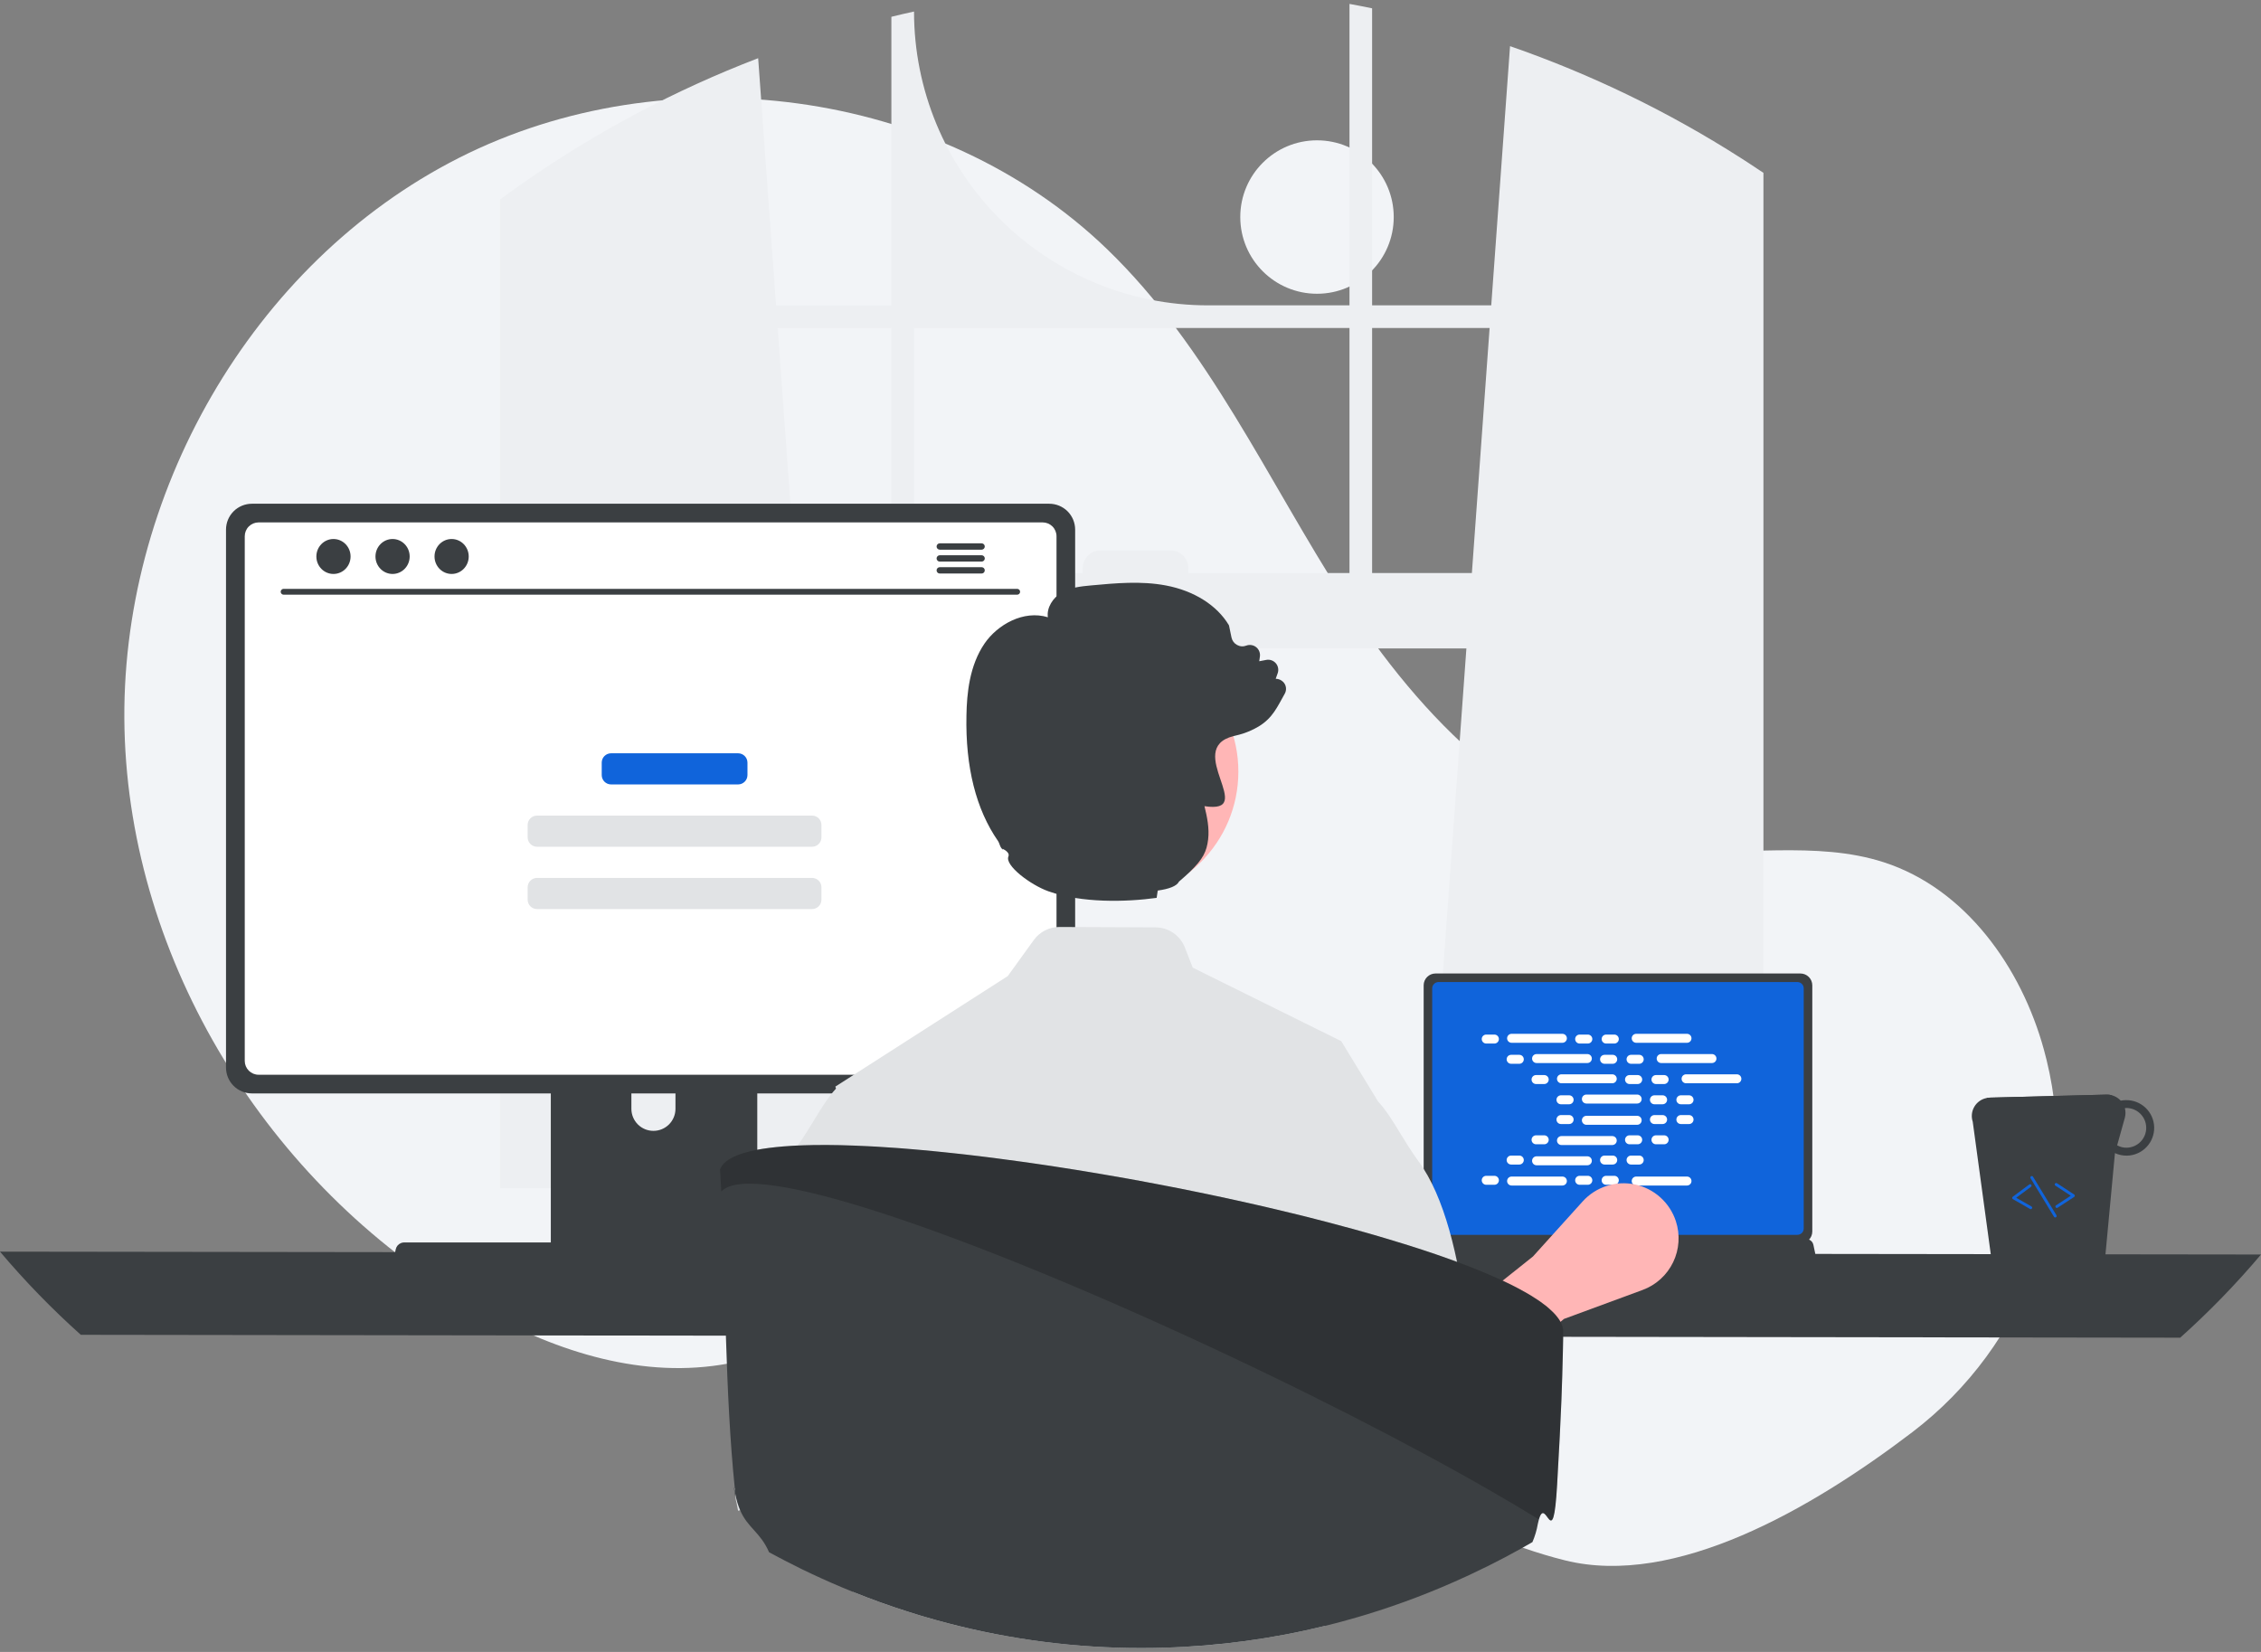
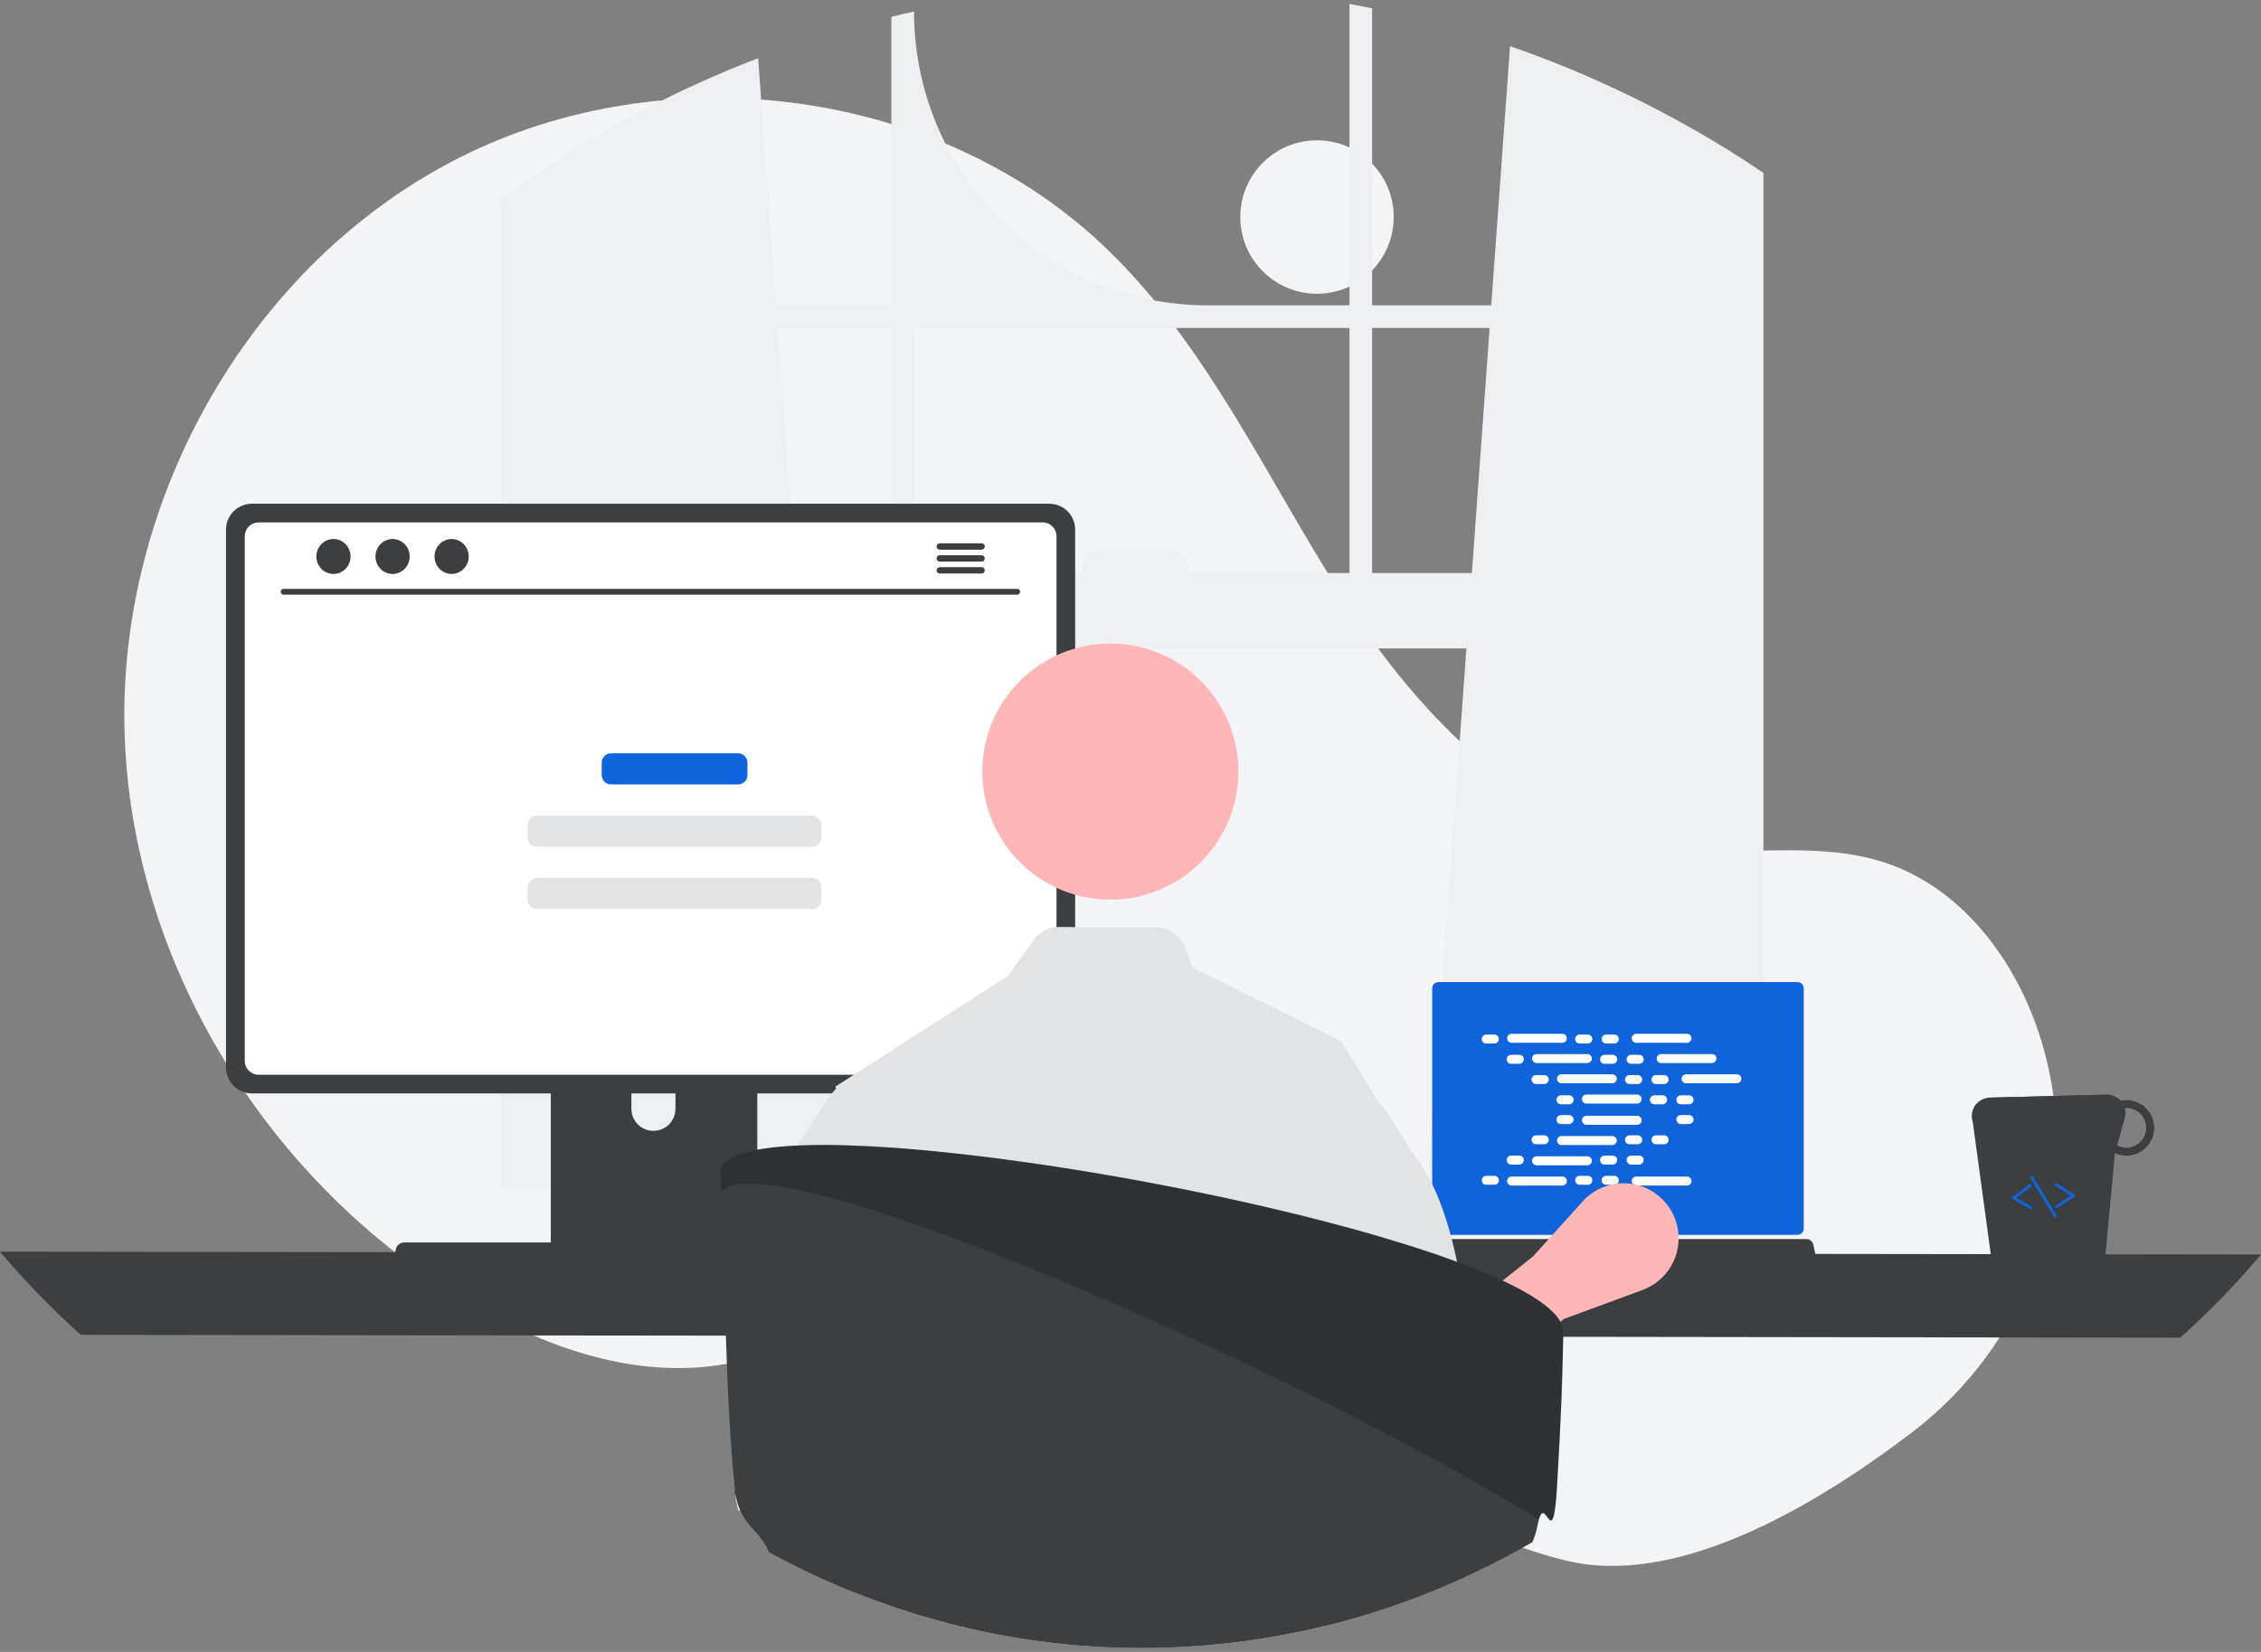
<svg xmlns="http://www.w3.org/2000/svg" width="156" height="114" viewBox="0 0 156 114" fill="none">
  <rect x="0" y="0" width="156" height="114" fill="#808080" stroke="none" />
  <g clip-path="url(#clip0_3261_6203)">
    <path d="M90.868 20.272C93.792 20.272 96.162 17.902 96.162 14.978C96.162 12.054 93.792 9.684 90.868 9.684C87.944 9.684 85.574 12.054 85.574 14.978C85.574 17.902 87.944 20.272 90.868 20.272Z" fill="#F2F4F7" />
    <path d="M131.936 98.839C139.804 92.845 143.563 82.774 141.21 73.167C141.151 72.928 141.09 72.69 141.025 72.452C139.465 66.749 135.606 61.329 129.981 59.507C125.259 57.977 120.104 59.154 115.177 58.545C105.505 57.351 98.007 49.525 92.731 41.332C87.455 33.138 83.4 23.967 76.389 17.198C64.833 6.041 45.983 3.638 31.655 10.901C17.328 18.164 8.201 34.277 8.59 50.335C8.979 66.394 18.513 81.747 32.357 89.893C37.443 92.885 43.326 95.005 49.18 94.263C54.259 93.62 58.875 90.89 63.931 90.08C71.879 88.806 79.777 92.4 86.653 96.588C93.528 100.776 100.168 105.74 107.981 107.681C115.567 109.567 124.965 104.148 131.936 98.839Z" fill="#F2F4F7" />
    <path d="M120.629 11.238C120.456 11.123 120.282 11.014 120.109 10.903C115.123 7.714 109.779 5.124 104.187 3.185L102.89 21.072H94.67V0.574C94.152 0.467 93.631 0.365 93.109 0.27V21.072H83.341C77.963 21.072 72.806 18.936 69.003 15.133C65.201 11.331 63.064 6.173 63.064 0.796C62.541 0.909 62.021 1.03 61.502 1.159V21.072H53.545L52.31 4.016C46.563 6.22 41.108 9.118 36.064 12.646C35.977 12.706 35.89 12.767 35.804 12.826C35.366 13.134 34.934 13.447 34.504 13.764V82.006H57.953L57.538 76.266L55.258 44.751H101.175L98.895 76.266L98.481 82.006H121.67V11.928C121.325 11.694 120.978 11.464 120.629 11.238ZM61.502 39.547H54.882L53.658 22.635H61.502V39.547ZM93.109 39.547H81.991V39.212C81.991 39.051 81.959 38.891 81.897 38.742C81.836 38.594 81.745 38.459 81.631 38.345C81.517 38.231 81.382 38.141 81.233 38.079C81.084 38.018 80.924 37.986 80.763 37.986H75.93C75.769 37.986 75.609 38.018 75.461 38.08C75.312 38.141 75.177 38.231 75.063 38.345C74.949 38.459 74.859 38.594 74.798 38.743C74.736 38.892 74.704 39.051 74.704 39.212V39.547H63.064V22.635H93.109V39.547ZM94.67 39.547V22.635H102.777L101.554 39.547H94.67Z" fill="#EDEFF2" />
    <path d="M0 86.376C1.722 88.416 3.585 90.334 5.575 92.115L150.425 92.314C152.415 90.533 154.278 88.615 156 86.574L0 86.376Z" fill="#3B3F42" />
-     <path d="M98.227 67.996V84.989C98.227 85.205 98.313 85.413 98.466 85.566C98.619 85.719 98.827 85.805 99.043 85.805H124.224C124.441 85.805 124.648 85.719 124.801 85.566C124.954 85.413 125.04 85.205 125.041 84.989V67.996C125.04 67.78 124.954 67.573 124.801 67.42C124.648 67.267 124.44 67.181 124.224 67.181H99.043C98.827 67.181 98.619 67.267 98.466 67.42C98.313 67.573 98.227 67.78 98.227 67.996Z" fill="#3B3F42" />
    <path d="M98.816 68.208V84.779C98.817 84.895 98.863 85.006 98.945 85.088C99.026 85.169 99.137 85.215 99.253 85.216H124.013C124.129 85.215 124.24 85.169 124.322 85.088C124.404 85.006 124.45 84.895 124.45 84.779V68.208C124.45 68.092 124.404 67.981 124.322 67.899C124.24 67.817 124.129 67.771 124.013 67.77H99.253C99.137 67.771 99.026 67.817 98.944 67.899C98.862 67.981 98.816 68.092 98.816 68.208Z" fill="#1064DB" />
    <path d="M97.701 88.303C97.748 88.36 97.806 88.407 97.873 88.439C97.94 88.471 98.013 88.487 98.087 88.487H125.049C125.123 88.487 125.196 88.47 125.262 88.439C125.329 88.407 125.388 88.361 125.434 88.303C125.481 88.246 125.514 88.179 125.531 88.108C125.548 88.036 125.549 87.961 125.534 87.889L125.116 85.901C125.098 85.82 125.061 85.744 125.007 85.681C124.953 85.618 124.884 85.57 124.807 85.54C124.751 85.519 124.691 85.507 124.631 85.507H98.504C98.443 85.507 98.384 85.519 98.328 85.54C98.25 85.57 98.181 85.618 98.127 85.681C98.073 85.744 98.036 85.82 98.019 85.901L97.6 87.889C97.585 87.961 97.587 88.036 97.604 88.107C97.622 88.179 97.655 88.246 97.701 88.303Z" fill="#3B3F42" />
    <path d="M123.704 86.364H124.341C124.394 86.364 124.438 86.32 124.438 86.267V85.962C124.438 85.909 124.394 85.865 124.341 85.865H123.704C123.65 85.865 123.607 85.909 123.607 85.962V86.267C123.607 86.32 123.65 86.364 123.704 86.364Z" fill="#3B3F42" />
    <path d="M122.044 86.364H122.681C122.734 86.364 122.777 86.32 122.777 86.267V85.962C122.777 85.909 122.734 85.865 122.681 85.865H122.044C121.99 85.865 121.947 85.909 121.947 85.962V86.267C121.947 86.32 121.99 86.364 122.044 86.364Z" fill="#3B3F42" />
    <path d="M120.384 86.364H121.02C121.074 86.364 121.117 86.32 121.117 86.267V85.962C121.117 85.909 121.074 85.865 121.02 85.865H120.384C120.33 85.865 120.287 85.909 120.287 85.962V86.267C120.287 86.32 120.33 86.364 120.384 86.364Z" fill="#3B3F42" />
    <path d="M118.723 86.364H119.36C119.414 86.364 119.457 86.32 119.457 86.267V85.962C119.457 85.909 119.414 85.865 119.36 85.865H118.723C118.67 85.865 118.627 85.909 118.627 85.962V86.267C118.627 86.32 118.67 86.364 118.723 86.364Z" fill="#3B3F42" />
    <path d="M117.063 86.364H117.7C117.754 86.364 117.797 86.32 117.797 86.267V85.962C117.797 85.909 117.754 85.865 117.7 85.865H117.063C117.01 85.865 116.966 85.909 116.966 85.962V86.267C116.966 86.32 117.01 86.364 117.063 86.364Z" fill="#3B3F42" />
    <path d="M115.399 86.364H116.036C116.089 86.364 116.133 86.32 116.133 86.267V85.962C116.133 85.909 116.089 85.865 116.036 85.865H115.399C115.346 85.865 115.302 85.909 115.302 85.962V86.267C115.302 86.32 115.346 86.364 115.399 86.364Z" fill="#3B3F42" />
    <path d="M113.739 86.364H114.376C114.429 86.364 114.473 86.32 114.473 86.267V85.962C114.473 85.909 114.429 85.865 114.376 85.865H113.739C113.686 85.865 113.642 85.909 113.642 85.962V86.267C113.642 86.32 113.686 86.364 113.739 86.364Z" fill="#3B3F42" />
    <path d="M112.079 86.364H112.716C112.769 86.364 112.812 86.32 112.812 86.267V85.962C112.812 85.909 112.769 85.865 112.716 85.865H112.079C112.025 85.865 111.982 85.909 111.982 85.962V86.267C111.982 86.32 112.025 86.364 112.079 86.364Z" fill="#3B3F42" />
-     <path d="M110.419 86.364H111.056C111.109 86.364 111.152 86.32 111.152 86.267V85.962C111.152 85.909 111.109 85.865 111.056 85.865H110.419C110.365 85.865 110.322 85.909 110.322 85.962V86.267C110.322 86.32 110.365 86.364 110.419 86.364Z" fill="#3B3F42" />
+     <path d="M110.419 86.364H111.056C111.109 86.364 111.152 86.32 111.152 86.267V85.962C111.152 85.909 111.109 85.865 111.056 85.865C110.365 85.865 110.322 85.909 110.322 85.962V86.267C110.322 86.32 110.365 86.364 110.419 86.364Z" fill="#3B3F42" />
    <path d="M108.759 86.364H109.395C109.449 86.364 109.492 86.32 109.492 86.267V85.962C109.492 85.909 109.449 85.865 109.395 85.865H108.759C108.705 85.865 108.662 85.909 108.662 85.962V86.267C108.662 86.32 108.705 86.364 108.759 86.364Z" fill="#3B3F42" />
    <path d="M107.094 86.364H107.731C107.785 86.364 107.828 86.32 107.828 86.267V85.962C107.828 85.909 107.785 85.865 107.731 85.865H107.094C107.041 85.865 106.998 85.909 106.998 85.962V86.267C106.998 86.32 107.041 86.364 107.094 86.364Z" fill="#3B3F42" />
    <path d="M105.434 86.364H106.071C106.125 86.364 106.168 86.32 106.168 86.267V85.962C106.168 85.909 106.125 85.865 106.071 85.865H105.434C105.381 85.865 105.338 85.909 105.338 85.962V86.267C105.338 86.32 105.381 86.364 105.434 86.364Z" fill="#3B3F42" />
    <path d="M103.774 86.364H104.411C104.464 86.364 104.508 86.32 104.508 86.267V85.962C104.508 85.909 104.464 85.865 104.411 85.865H103.774C103.721 85.865 103.677 85.909 103.677 85.962V86.267C103.677 86.32 103.721 86.364 103.774 86.364Z" fill="#3B3F42" />
    <path d="M102.114 86.364H102.751C102.804 86.364 102.848 86.32 102.848 86.267V85.962C102.848 85.909 102.804 85.865 102.751 85.865H102.114C102.061 85.865 102.017 85.909 102.017 85.962V86.267C102.017 86.32 102.061 86.364 102.114 86.364Z" fill="#3B3F42" />
    <path d="M100.454 86.364H101.091C101.144 86.364 101.188 86.32 101.188 86.267V85.962C101.188 85.909 101.144 85.865 101.091 85.865H100.454C100.4 85.865 100.357 85.909 100.357 85.962V86.267C100.357 86.32 100.4 86.364 100.454 86.364Z" fill="#3B3F42" />
    <path d="M98.79 86.364H99.427C99.48 86.364 99.523 86.32 99.523 86.267V85.962C99.523 85.909 99.48 85.865 99.427 85.865H98.79C98.736 85.865 98.693 85.909 98.693 85.962V86.267C98.693 86.32 98.736 86.364 98.79 86.364Z" fill="#3B3F42" />
    <path d="M123.723 87.194H124.36C124.414 87.194 124.457 87.151 124.457 87.097V86.793C124.457 86.739 124.414 86.696 124.36 86.696H123.723C123.67 86.696 123.627 86.739 123.627 86.793V87.097C123.627 87.151 123.67 87.194 123.723 87.194Z" fill="#3B3F42" />
    <path d="M122.063 87.194H122.7C122.754 87.194 122.797 87.151 122.797 87.097V86.793C122.797 86.739 122.754 86.696 122.7 86.696H122.063C122.01 86.696 121.966 86.739 121.966 86.793V87.097C121.966 87.151 122.01 87.194 122.063 87.194Z" fill="#3B3F42" />
    <path d="M120.403 87.194H121.04C121.093 87.194 121.137 87.151 121.137 87.097V86.793C121.137 86.739 121.093 86.696 121.04 86.696H120.403C120.35 86.696 120.306 86.739 120.306 86.793V87.097C120.306 87.151 120.35 87.194 120.403 87.194Z" fill="#3B3F42" />
    <path d="M118.743 87.194H119.38C119.433 87.194 119.477 87.151 119.477 87.097V86.793C119.477 86.739 119.433 86.696 119.38 86.696H118.743C118.689 86.696 118.646 86.739 118.646 86.793V87.097C118.646 87.151 118.689 87.194 118.743 87.194Z" fill="#3B3F42" />
    <path d="M117.079 87.194H117.716C117.769 87.194 117.812 87.151 117.812 87.097V86.793C117.812 86.739 117.769 86.696 117.716 86.696H117.079C117.025 86.696 116.982 86.739 116.982 86.793V87.097C116.982 87.151 117.025 87.194 117.079 87.194Z" fill="#3B3F42" />
    <path d="M115.419 87.194H116.056C116.109 87.194 116.152 87.151 116.152 87.097V86.793C116.152 86.739 116.109 86.696 116.056 86.696H115.419C115.365 86.696 115.322 86.739 115.322 86.793V87.097C115.322 87.151 115.365 87.194 115.419 87.194Z" fill="#3B3F42" />
-     <path d="M113.759 87.194H114.395C114.449 87.194 114.492 87.151 114.492 87.097V86.793C114.492 86.739 114.449 86.696 114.395 86.696H113.759C113.705 86.696 113.662 86.739 113.662 86.793V87.097C113.662 87.151 113.705 87.194 113.759 87.194Z" fill="#3B3F42" />
    <path d="M112.098 87.194H112.735C112.789 87.194 112.832 87.151 112.832 87.097V86.793C112.832 86.739 112.789 86.696 112.735 86.696H112.098C112.045 86.696 112.002 86.739 112.002 86.793V87.097C112.002 87.151 112.045 87.194 112.098 87.194Z" fill="#3B3F42" />
    <path d="M110.438 87.194H111.075C111.129 87.194 111.172 87.151 111.172 87.097V86.793C111.172 86.739 111.129 86.696 111.075 86.696H110.438C110.385 86.696 110.341 86.739 110.341 86.793V87.097C110.341 87.151 110.385 87.194 110.438 87.194Z" fill="#3B3F42" />
    <path d="M108.778 87.194H109.415C109.468 87.194 109.512 87.151 109.512 87.097V86.793C109.512 86.739 109.468 86.696 109.415 86.696H108.778C108.725 86.696 108.681 86.739 108.681 86.793V87.097C108.681 87.151 108.725 87.194 108.778 87.194Z" fill="#3B3F42" />
    <path d="M107.114 87.194H107.751C107.804 87.194 107.848 87.151 107.848 87.097V86.793C107.848 86.739 107.804 86.696 107.751 86.696H107.114C107.061 86.696 107.017 86.739 107.017 86.793V87.097C107.017 87.151 107.061 87.194 107.114 87.194Z" fill="#3B3F42" />
    <path d="M105.454 87.194H106.091C106.144 87.194 106.188 87.151 106.188 87.097V86.793C106.188 86.739 106.144 86.696 106.091 86.696H105.454C105.4 86.696 105.357 86.739 105.357 86.793V87.097C105.357 87.151 105.4 87.194 105.454 87.194Z" fill="#3B3F42" />
    <path d="M103.794 87.194H104.431C104.484 87.194 104.527 87.151 104.527 87.097V86.793C104.527 86.739 104.484 86.696 104.431 86.696H103.794C103.74 86.696 103.697 86.739 103.697 86.793V87.097C103.697 87.151 103.74 87.194 103.794 87.194Z" fill="#3B3F42" />
-     <path d="M102.134 87.194H102.77C102.824 87.194 102.867 87.151 102.867 87.097V86.793C102.867 86.739 102.824 86.696 102.77 86.696H102.134C102.08 86.696 102.037 86.739 102.037 86.793V87.097C102.037 87.151 102.08 87.194 102.134 87.194Z" fill="#3B3F42" />
    <path d="M100.473 87.194H101.11C101.164 87.194 101.207 87.151 101.207 87.097V86.793C101.207 86.739 101.164 86.696 101.11 86.696H100.473C100.42 86.696 100.377 86.739 100.377 86.793V87.097C100.377 87.151 100.42 87.194 100.473 87.194Z" fill="#3B3F42" />
    <path d="M98.813 87.194H99.45C99.504 87.194 99.547 87.151 99.547 87.097V86.793C99.547 86.739 99.504 86.696 99.45 86.696H98.813C98.76 86.696 98.716 86.739 98.716 86.793V87.097C98.716 87.151 98.76 87.194 98.813 87.194Z" fill="#3B3F42" />
    <path d="M109.938 88.19H116.388C116.441 88.19 116.484 88.147 116.484 88.094V87.789C116.484 87.736 116.441 87.692 116.388 87.692H109.938C109.884 87.692 109.841 87.736 109.841 87.789V88.094C109.841 88.147 109.884 88.19 109.938 88.19Z" fill="#3B3F42" />
    <path d="M103.108 71.396H102.544C102.373 71.396 102.234 71.534 102.234 71.705C102.234 71.876 102.373 72.015 102.544 72.015H103.108C103.279 72.015 103.417 71.876 103.417 71.705C103.417 71.534 103.279 71.396 103.108 71.396Z" fill="white" />
    <path d="M109.553 71.396H108.989C108.818 71.396 108.68 71.534 108.68 71.705C108.68 71.876 108.818 72.015 108.989 72.015H109.553C109.724 72.015 109.863 71.876 109.863 71.705C109.863 71.534 109.724 71.396 109.553 71.396Z" fill="white" />
    <path d="M111.381 71.396H110.817C110.646 71.396 110.508 71.534 110.508 71.705C110.508 71.876 110.646 72.015 110.817 72.015H111.381C111.552 72.015 111.691 71.876 111.691 71.705C111.691 71.534 111.552 71.396 111.381 71.396Z" fill="white" />
    <path d="M107.798 71.344H104.294C104.123 71.344 103.984 71.483 103.984 71.654C103.984 71.825 104.123 71.963 104.294 71.963H107.798C107.969 71.963 108.108 71.825 108.108 71.654C108.108 71.483 107.969 71.344 107.798 71.344Z" fill="white" />
    <path d="M116.396 71.344H112.892C112.721 71.344 112.582 71.483 112.582 71.654C112.582 71.825 112.721 71.963 112.892 71.963H116.396C116.567 71.963 116.705 71.825 116.705 71.654C116.705 71.483 116.567 71.344 116.396 71.344Z" fill="white" />
    <path d="M104.826 72.793H104.263C104.092 72.793 103.953 72.931 103.953 73.103C103.953 73.273 104.092 73.412 104.263 73.412H104.826C104.997 73.412 105.136 73.273 105.136 73.103C105.136 72.931 104.997 72.793 104.826 72.793Z" fill="white" />
    <path d="M111.272 72.793H110.708C110.537 72.793 110.398 72.931 110.398 73.103C110.398 73.273 110.537 73.412 110.708 73.412H111.272C111.443 73.412 111.581 73.273 111.581 73.103C111.581 72.931 111.443 72.793 111.272 72.793Z" fill="white" />
    <path d="M113.1 72.793H112.536C112.365 72.793 112.227 72.931 112.227 73.103C112.227 73.273 112.365 73.412 112.536 73.412H113.1C113.271 73.412 113.409 73.273 113.409 73.103C113.409 72.931 113.271 72.793 113.1 72.793Z" fill="white" />
    <path d="M109.521 72.741H106.017C105.846 72.741 105.707 72.88 105.707 73.051C105.707 73.222 105.846 73.36 106.017 73.36H109.521C109.692 73.36 109.83 73.222 109.83 73.051C109.83 72.88 109.692 72.741 109.521 72.741Z" fill="white" />
    <path d="M118.118 72.741H114.614C114.443 72.741 114.305 72.88 114.305 73.051C114.305 73.222 114.443 73.36 114.614 73.36H118.118C118.289 73.36 118.428 73.222 118.428 73.051C118.428 72.88 118.289 72.741 118.118 72.741Z" fill="white" />
    <path d="M106.545 74.19H105.981C105.81 74.19 105.672 74.329 105.672 74.499C105.672 74.67 105.81 74.809 105.981 74.809H106.545C106.716 74.809 106.855 74.67 106.855 74.499C106.855 74.329 106.716 74.19 106.545 74.19Z" fill="white" />
    <path d="M112.994 74.19H112.431C112.26 74.19 112.121 74.329 112.121 74.499C112.121 74.67 112.26 74.809 112.431 74.809H112.994C113.165 74.809 113.304 74.67 113.304 74.499C113.304 74.329 113.165 74.19 112.994 74.19Z" fill="white" />
    <path d="M114.819 74.19H114.255C114.084 74.19 113.945 74.329 113.945 74.499C113.945 74.67 114.084 74.809 114.255 74.809H114.819C114.99 74.809 115.128 74.67 115.128 74.499C115.128 74.329 114.99 74.19 114.819 74.19Z" fill="white" />
    <path d="M111.239 74.138H107.735C107.564 74.138 107.426 74.277 107.426 74.448C107.426 74.619 107.564 74.757 107.735 74.757H111.239C111.41 74.757 111.549 74.619 111.549 74.448C111.549 74.277 111.41 74.138 111.239 74.138Z" fill="white" />
    <path d="M119.837 74.138H116.333C116.162 74.138 116.023 74.277 116.023 74.448C116.023 74.619 116.162 74.757 116.333 74.757H119.837C120.008 74.757 120.147 74.619 120.147 74.448C120.147 74.277 120.008 74.138 119.837 74.138Z" fill="white" />
    <path d="M108.264 75.587H107.7C107.529 75.587 107.391 75.726 107.391 75.897C107.391 76.068 107.529 76.206 107.7 76.206H108.264C108.435 76.206 108.573 76.068 108.573 75.897C108.573 75.726 108.435 75.587 108.264 75.587Z" fill="white" />
    <path d="M114.713 75.587H114.149C113.978 75.587 113.84 75.726 113.84 75.897C113.84 76.068 113.978 76.206 114.149 76.206H114.713C114.884 76.206 115.023 76.068 115.023 75.897C115.023 75.726 114.884 75.587 114.713 75.587Z" fill="white" />
    <path d="M116.537 75.587H115.974C115.803 75.587 115.664 75.726 115.664 75.897C115.664 76.068 115.803 76.206 115.974 76.206H116.537C116.708 76.206 116.847 76.068 116.847 75.897C116.847 75.726 116.708 75.587 116.537 75.587Z" fill="white" />
    <path d="M112.958 75.536H109.454C109.283 75.536 109.145 75.674 109.145 75.845C109.145 76.016 109.283 76.155 109.454 76.155H112.958C113.129 76.155 113.268 76.016 113.268 75.845C113.268 75.674 113.129 75.536 112.958 75.536Z" fill="white" />
    <path d="M109.553 81.143H108.989C108.818 81.143 108.68 81.281 108.68 81.452C108.68 81.623 108.818 81.762 108.989 81.762H109.553C109.724 81.762 109.863 81.623 109.863 81.452C109.863 81.281 109.724 81.143 109.553 81.143Z" fill="white" />
    <path d="M111.381 81.143H110.817C110.646 81.143 110.508 81.281 110.508 81.452C110.508 81.623 110.646 81.762 110.817 81.762H111.381C111.552 81.762 111.691 81.623 111.691 81.452C111.691 81.281 111.552 81.143 111.381 81.143Z" fill="white" />
    <path d="M116.396 81.194H112.892C112.721 81.194 112.582 81.333 112.582 81.504C112.582 81.675 112.721 81.813 112.892 81.813H116.396C116.567 81.813 116.705 81.675 116.705 81.504C116.705 81.333 116.567 81.194 116.396 81.194Z" fill="white" />
    <path d="M103.108 81.143H102.544C102.373 81.143 102.234 81.281 102.234 81.452C102.234 81.623 102.373 81.762 102.544 81.762H103.108C103.279 81.762 103.417 81.623 103.417 81.452C103.417 81.281 103.279 81.143 103.108 81.143Z" fill="white" />
    <path d="M107.798 81.194H104.294C104.123 81.194 103.984 81.333 103.984 81.504C103.984 81.675 104.123 81.813 104.294 81.813H107.798C107.969 81.813 108.108 81.675 108.108 81.504C108.108 81.333 107.969 81.194 107.798 81.194Z" fill="white" />
    <path d="M104.826 79.746H104.263C104.092 79.746 103.953 79.884 103.953 80.055C103.953 80.226 104.092 80.365 104.263 80.365H104.826C104.997 80.365 105.136 80.226 105.136 80.055C105.136 79.884 104.997 79.746 104.826 79.746Z" fill="white" />
    <path d="M111.272 79.746H110.708C110.537 79.746 110.398 79.884 110.398 80.055C110.398 80.226 110.537 80.365 110.708 80.365H111.272C111.443 80.365 111.581 80.226 111.581 80.055C111.581 79.884 111.443 79.746 111.272 79.746Z" fill="white" />
    <path d="M113.1 79.746H112.536C112.365 79.746 112.227 79.884 112.227 80.055C112.227 80.226 112.365 80.365 112.536 80.365H113.1C113.271 80.365 113.409 80.226 113.409 80.055C113.409 79.884 113.271 79.746 113.1 79.746Z" fill="white" />
    <path d="M109.521 79.797H106.017C105.846 79.797 105.707 79.936 105.707 80.107C105.707 80.278 105.846 80.416 106.017 80.416H109.521C109.692 80.416 109.83 80.278 109.83 80.107C109.83 79.936 109.692 79.797 109.521 79.797Z" fill="white" />
    <path d="M106.545 78.348H105.981C105.81 78.348 105.672 78.487 105.672 78.658C105.672 78.829 105.81 78.967 105.981 78.967H106.545C106.716 78.967 106.855 78.829 106.855 78.658C106.855 78.487 106.716 78.348 106.545 78.348Z" fill="white" />
    <path d="M112.994 78.348H112.431C112.26 78.348 112.121 78.487 112.121 78.658C112.121 78.829 112.26 78.967 112.431 78.967H112.994C113.165 78.967 113.304 78.829 113.304 78.658C113.304 78.487 113.165 78.348 112.994 78.348Z" fill="white" />
    <path d="M114.819 78.348H114.255C114.084 78.348 113.945 78.487 113.945 78.658C113.945 78.829 114.084 78.967 114.255 78.967H114.819C114.99 78.967 115.128 78.829 115.128 78.658C115.128 78.487 114.99 78.348 114.819 78.348Z" fill="white" />
    <path d="M111.239 78.4H107.735C107.564 78.4 107.426 78.538 107.426 78.709C107.426 78.88 107.564 79.019 107.735 79.019H111.239C111.41 79.019 111.549 78.88 111.549 78.709C111.549 78.538 111.41 78.4 111.239 78.4Z" fill="white" />
    <path d="M108.264 76.951H107.7C107.529 76.951 107.391 77.09 107.391 77.261C107.391 77.432 107.529 77.57 107.7 77.57H108.264C108.435 77.57 108.573 77.432 108.573 77.261C108.573 77.09 108.435 76.951 108.264 76.951Z" fill="white" />
-     <path d="M114.713 76.951H114.149C113.978 76.951 113.84 77.09 113.84 77.261C113.84 77.432 113.978 77.57 114.149 77.57H114.713C114.884 77.57 115.023 77.432 115.023 77.261C115.023 77.09 114.884 76.951 114.713 76.951Z" fill="white" />
    <path d="M116.537 76.951H115.974C115.803 76.951 115.664 77.09 115.664 77.261C115.664 77.432 115.803 77.57 115.974 77.57H116.537C116.708 77.57 116.847 77.432 116.847 77.261C116.847 77.09 116.708 76.951 116.537 76.951Z" fill="white" />
    <path d="M112.958 77.003H109.454C109.283 77.003 109.145 77.141 109.145 77.312C109.145 77.483 109.283 77.622 109.454 77.622H112.958C113.129 77.622 113.268 77.483 113.268 77.312C113.268 77.141 113.129 77.003 112.958 77.003Z" fill="white" />
    <path d="M100.108 97.516L97.461 93.333L105.769 86.71L109.198 82.911C109.643 82.417 110.211 82.049 110.843 81.844C111.475 81.638 112.15 81.602 112.801 81.739C113.451 81.876 114.055 82.181 114.55 82.625C115.046 83.068 115.417 83.633 115.625 84.265C115.934 85.2 115.868 86.219 115.44 87.107C115.012 87.994 114.256 88.681 113.331 89.021L107.909 91.019L100.108 97.516Z" fill="#FFB6B6" />
    <path d="M38.004 67.181V87.516H52.249V67.181C52.25 67.035 52.203 66.893 52.116 66.775C52.029 66.657 51.907 66.57 51.768 66.527C51.702 66.505 51.633 66.495 51.563 66.495H38.692C38.602 66.495 38.512 66.513 38.429 66.547C38.345 66.582 38.27 66.632 38.206 66.696C38.142 66.76 38.091 66.835 38.056 66.918C38.022 67.002 38.004 67.091 38.004 67.181ZM43.563 74.168C43.567 73.767 43.729 73.384 44.014 73.102C44.298 72.82 44.683 72.662 45.084 72.662C45.485 72.662 45.87 72.82 46.154 73.102C46.439 73.384 46.601 73.767 46.605 74.168V76.528C46.603 76.93 46.441 77.314 46.157 77.598C45.872 77.882 45.486 78.041 45.084 78.041C44.682 78.041 44.296 77.882 44.011 77.598C43.727 77.314 43.565 76.93 43.563 76.528V74.168Z" fill="#3B3F42" />
    <path d="M37.961 86.865V88.826C37.961 88.928 38.002 89.025 38.073 89.097C38.145 89.169 38.242 89.21 38.344 89.211H51.911C52.013 89.21 52.11 89.169 52.182 89.097C52.253 89.025 52.294 88.928 52.294 88.826V86.865H37.961Z" fill="#3B3F42" />
    <path d="M15.594 36.545V73.673C15.594 74.146 15.782 74.6 16.117 74.934C16.451 75.269 16.905 75.457 17.378 75.457H72.397C72.87 75.457 73.324 75.269 73.658 74.934C73.993 74.6 74.181 74.146 74.181 73.673V36.545C74.18 36.073 73.992 35.62 73.657 35.285C73.323 34.952 72.87 34.764 72.397 34.763H17.378C16.905 34.764 16.452 34.952 16.118 35.285C15.783 35.62 15.595 36.073 15.594 36.545Z" fill="#3B3F42" />
    <path d="M16.887 37.007V73.215C16.887 73.467 16.988 73.71 17.166 73.888C17.345 74.067 17.588 74.168 17.84 74.168H71.941C72.194 74.168 72.436 74.067 72.615 73.888C72.794 73.71 72.895 73.467 72.895 73.215V37.007C72.895 36.754 72.795 36.511 72.616 36.332C72.437 36.153 72.195 36.052 71.941 36.051H17.84C17.587 36.052 17.345 36.153 17.166 36.332C16.987 36.511 16.887 36.754 16.887 37.007Z" fill="white" />
    <path d="M26.926 89.078C26.981 89.147 27.051 89.203 27.131 89.241C27.21 89.279 27.298 89.299 27.386 89.298H59.573C59.661 89.298 59.748 89.278 59.827 89.24C59.907 89.202 59.977 89.147 60.032 89.079C60.087 89.011 60.127 88.931 60.148 88.845C60.168 88.76 60.17 88.671 60.152 88.584L59.652 86.211C59.631 86.114 59.587 86.024 59.522 85.949C59.458 85.874 59.376 85.816 59.283 85.781C59.216 85.755 59.145 85.741 59.073 85.741H27.884C27.812 85.741 27.741 85.755 27.674 85.781C27.581 85.816 27.499 85.874 27.434 85.949C27.37 86.024 27.326 86.114 27.305 86.211L26.805 88.584C26.787 88.671 26.789 88.759 26.81 88.845C26.831 88.93 26.871 89.01 26.926 89.078Z" fill="#3B3F42" />
    <path d="M70.186 41.039H19.564C19.512 41.038 19.461 41.017 19.425 40.979C19.388 40.941 19.367 40.891 19.367 40.838C19.367 40.785 19.388 40.735 19.425 40.697C19.461 40.66 19.512 40.638 19.564 40.637H70.186C70.239 40.638 70.289 40.66 70.326 40.697C70.362 40.735 70.383 40.785 70.383 40.838C70.383 40.891 70.362 40.941 70.326 40.979C70.289 41.017 70.239 41.038 70.186 41.039Z" fill="#3B3F42" />
    <path d="M23.008 39.609C23.66 39.609 24.188 39.069 24.188 38.403C24.188 37.737 23.66 37.197 23.008 37.197C22.356 37.197 21.828 37.737 21.828 38.403C21.828 39.069 22.356 39.609 23.008 39.609Z" fill="#3B3F42" />
    <path d="M27.086 39.609C27.738 39.609 28.266 39.069 28.266 38.403C28.266 37.737 27.738 37.197 27.086 37.197C26.434 37.197 25.906 37.737 25.906 38.403C25.906 39.069 26.434 39.609 27.086 39.609Z" fill="#3B3F42" />
    <path d="M31.16 39.609C31.812 39.609 32.34 39.069 32.34 38.403C32.34 37.737 31.812 37.197 31.16 37.197C30.509 37.197 29.98 37.737 29.98 38.403C29.98 39.069 30.509 39.609 31.16 39.609Z" fill="#3B3F42" />
    <path d="M67.73 37.495H64.835C64.778 37.496 64.724 37.52 64.683 37.561C64.644 37.602 64.621 37.657 64.621 37.714C64.621 37.771 64.644 37.826 64.683 37.867C64.724 37.908 64.778 37.932 64.835 37.933H67.73C67.787 37.932 67.842 37.909 67.883 37.868C67.923 37.827 67.946 37.772 67.946 37.714C67.946 37.656 67.923 37.601 67.883 37.56C67.842 37.519 67.787 37.496 67.73 37.495Z" fill="#3B3F42" />
    <path d="M67.73 38.318H64.835C64.778 38.319 64.724 38.343 64.684 38.384C64.644 38.425 64.621 38.48 64.621 38.537C64.621 38.594 64.644 38.649 64.684 38.69C64.724 38.731 64.778 38.755 64.835 38.756H67.73C67.788 38.755 67.843 38.732 67.883 38.691C67.924 38.65 67.947 38.595 67.947 38.537C67.947 38.479 67.924 38.424 67.883 38.383C67.843 38.342 67.788 38.319 67.73 38.318Z" fill="#3B3F42" />
    <path d="M67.73 39.141H64.835C64.778 39.142 64.724 39.166 64.683 39.207C64.644 39.248 64.621 39.303 64.621 39.36C64.621 39.417 64.644 39.472 64.683 39.513C64.724 39.554 64.778 39.578 64.835 39.579H67.73C67.787 39.578 67.842 39.554 67.883 39.514C67.923 39.472 67.946 39.417 67.946 39.36C67.946 39.302 67.923 39.247 67.883 39.206C67.842 39.165 67.787 39.141 67.73 39.141Z" fill="#3B3F42" />
    <path d="M137.515 87.726C137.603 87.98 137.768 88.2 137.989 88.355C138.209 88.509 138.472 88.59 138.741 88.585L143.994 88.45C144.265 88.444 144.526 88.351 144.74 88.185C144.954 88.019 145.108 87.787 145.179 87.526L145.923 79.578C146.186 79.698 146.474 79.757 146.763 79.751C147.014 79.745 147.262 79.689 147.492 79.587C147.722 79.485 147.93 79.338 148.103 79.156C148.276 78.974 148.412 78.759 148.502 78.524C148.593 78.29 148.636 78.039 148.63 77.788C148.624 77.536 148.568 77.289 148.466 77.059C148.364 76.829 148.217 76.621 148.035 76.448C147.853 76.275 147.638 76.139 147.403 76.048C147.169 75.958 146.918 75.915 146.667 75.921C146.551 75.921 146.436 75.933 146.323 75.957C146.2 75.824 146.05 75.718 145.884 75.646C145.717 75.574 145.538 75.538 145.356 75.54L137.277 75.749C137.21 75.751 137.143 75.759 137.078 75.773C136.9 75.806 136.732 75.877 136.585 75.98C136.437 76.084 136.313 76.218 136.222 76.373C136.13 76.528 136.073 76.701 136.054 76.88C136.035 77.06 136.054 77.241 136.111 77.412L137.515 87.726ZM146.075 79.038L146.604 77.145C146.664 76.926 146.666 76.695 146.608 76.475C146.634 76.475 146.656 76.463 146.682 76.463C147.045 76.456 147.396 76.592 147.658 76.843C147.92 77.094 148.072 77.438 148.08 77.801C148.089 78.164 147.953 78.515 147.703 78.778C147.453 79.04 147.109 79.193 146.746 79.203C146.512 79.21 146.28 79.153 146.075 79.038Z" fill="#3B3F42" />
    <path d="M137.078 75.773C137.25 76.757 139.186 77.449 141.513 77.329C143.652 77.231 145.402 76.479 145.723 75.589C145.604 75.553 145.481 75.537 145.357 75.54L137.277 75.749C137.21 75.751 137.144 75.759 137.078 75.773Z" fill="#3B3F42" />
    <path d="M141.938 83.359C141.949 83.356 141.959 83.351 141.968 83.345L143.109 82.599C143.123 82.59 143.134 82.577 143.142 82.563C143.15 82.549 143.154 82.532 143.154 82.516C143.154 82.499 143.15 82.483 143.142 82.469C143.134 82.454 143.123 82.442 143.109 82.433L141.923 81.656C141.912 81.649 141.9 81.644 141.887 81.642C141.875 81.639 141.861 81.639 141.849 81.642C141.836 81.645 141.824 81.65 141.813 81.657C141.802 81.664 141.793 81.674 141.786 81.685C141.779 81.696 141.774 81.708 141.771 81.721C141.769 81.733 141.769 81.747 141.772 81.759C141.774 81.772 141.78 81.784 141.787 81.795C141.794 81.806 141.804 81.815 141.815 81.822L142.874 82.516L141.86 83.179C141.84 83.192 141.826 83.212 141.819 83.234C141.812 83.257 141.814 83.281 141.823 83.302C141.833 83.324 141.849 83.341 141.87 83.351C141.891 83.362 141.915 83.364 141.938 83.359Z" fill="#1064DB" />
    <path d="M140.138 83.442C140.157 83.437 140.175 83.426 140.188 83.411C140.201 83.397 140.209 83.378 140.212 83.359C140.215 83.339 140.212 83.319 140.203 83.302C140.194 83.284 140.18 83.269 140.163 83.259L139.112 82.657L140.128 81.902C140.138 81.894 140.147 81.884 140.154 81.873C140.161 81.862 140.165 81.85 140.167 81.837C140.169 81.824 140.168 81.811 140.165 81.798C140.162 81.785 140.156 81.774 140.148 81.763C140.141 81.753 140.131 81.744 140.12 81.737C140.109 81.731 140.096 81.726 140.083 81.724C140.071 81.722 140.057 81.723 140.045 81.726C140.032 81.729 140.02 81.735 140.01 81.743L138.872 82.588C138.859 82.598 138.848 82.611 138.841 82.626C138.834 82.64 138.831 82.657 138.832 82.673C138.833 82.69 138.838 82.706 138.847 82.72C138.856 82.734 138.868 82.745 138.882 82.753L140.065 83.431C140.087 83.444 140.113 83.448 140.138 83.442Z" fill="#1064DB" />
    <path d="M141.826 84.013C141.836 84.01 141.845 84.007 141.853 84.001C141.865 83.995 141.874 83.986 141.882 83.975C141.89 83.965 141.895 83.953 141.898 83.94C141.901 83.927 141.902 83.914 141.9 83.901C141.898 83.888 141.893 83.876 141.887 83.865L140.27 81.207C140.256 81.184 140.234 81.168 140.208 81.162C140.183 81.156 140.156 81.16 140.134 81.174C140.111 81.187 140.095 81.209 140.089 81.235C140.083 81.26 140.087 81.287 140.1 81.31L141.717 83.968C141.728 83.986 141.745 84 141.764 84.008C141.784 84.016 141.806 84.018 141.826 84.013Z" fill="#1064DB" />
    <path d="M50.924 51.984H42.163C41.805 51.984 41.516 52.273 41.516 52.631V53.487C41.516 53.844 41.805 54.134 42.163 54.134H50.924C51.282 54.134 51.572 53.844 51.572 53.487V52.631C51.572 52.273 51.282 51.984 50.924 51.984Z" fill="#1064DB" />
    <path d="M56.029 56.284H37.053C36.696 56.284 36.406 56.574 36.406 56.931V57.787C36.406 58.145 36.696 58.434 37.053 58.434H56.029C56.386 58.434 56.676 58.145 56.676 57.787V56.931C56.676 56.574 56.386 56.284 56.029 56.284Z" fill="#E1E3E5" />
    <path d="M56.029 60.585H37.053C36.696 60.585 36.406 60.875 36.406 61.232V62.088C36.406 62.446 36.696 62.735 37.053 62.735H56.029C56.386 62.735 56.676 62.446 56.676 62.088V61.232C56.676 60.875 56.386 60.585 56.029 60.585Z" fill="#E1E3E5" />
    <path fill-rule="evenodd" clip-rule="evenodd" d="M57.637 74.986L57.679 75.122L57.68 75.122V75.124C57.129 75.727 56.673 76.474 56.179 77.284C55.833 77.852 55.468 78.45 55.038 79.053L55.037 79.054L55.037 79.054C54.994 79.115 54.952 79.175 54.907 79.236C54.336 80.041 53.868 80.914 53.514 81.835C51.247 87.473 50.976 96.781 51.066 102.249C51.069 102.356 50.962 102.467 50.836 102.584C50.788 102.629 50.741 102.675 50.695 102.72C50.749 103.251 50.764 103.436 50.769 103.503C50.771 103.536 50.772 103.539 50.773 103.541C50.773 103.541 50.774 103.541 50.774 103.541C50.78 103.546 50.801 103.564 50.925 104.256L58.856 102.496L59.613 105.818L60.498 104.88L62.264 95.632L63.291 93.433V93.438L63.499 104.081L62.922 105.524L63.074 106.077C62.786 105.636 62.344 105.506 61.672 106.368C61.212 106.959 60.713 107.557 60.219 108.149L60.219 108.149C59.738 108.726 59.263 109.296 58.833 109.849C60.102 110.362 61.391 110.827 62.701 111.242C62.983 111.332 63.268 111.418 63.553 111.504L63.553 111.504L63.553 111.504L63.736 111.559C68.078 112.842 72.565 113.564 77.09 113.705C77.309 113.711 77.523 113.716 77.732 113.72L77.733 113.72L77.78 113.721L77.786 113.721C77.863 113.723 77.938 113.725 78.013 113.725L78.013 113.725C78.266 113.728 78.517 113.73 78.77 113.73C79.282 113.73 79.79 113.722 80.297 113.707C84.047 113.602 87.775 113.097 91.418 112.203C91.393 110.699 91.325 108.942 91.228 107.064C91.206 106.606 90.943 106.129 90.677 105.646C90.408 105.159 90.137 104.667 90.106 104.183C90.085 103.823 90.299 103.474 90.515 103.124C90.733 102.769 90.951 102.413 90.927 102.043C90.757 99.539 90.563 98.952 90.376 98.385C90.225 97.927 90.078 97.481 89.95 96.05C89.921 95.737 89.894 95.437 89.869 95.151L90.524 96.549L92.29 105.796L93.171 106.732L93.93 103.41L94.287 103.337L100.723 102.004L102.598 107.961C103.021 107.257 103.188 106.428 103.07 105.615C102.952 104.802 102.557 104.055 101.952 103.499C101.824 103.383 101.717 103.271 101.72 103.164C101.827 96.731 101.433 84.986 97.88 80.152C97.393 79.489 96.99 78.828 96.609 78.204C96.109 77.384 95.649 76.629 95.09 76.022C95.088 76.021 95.088 76.02 95.087 76.019C95.086 76.017 95.085 76.016 95.083 76.016L92.687 72.092L92.687 72.091L92.54 71.849L92.405 71.783L92.375 71.768L92.375 71.768L82.294 66.778L81.747 65.376C81.587 64.972 81.311 64.625 80.952 64.379C80.594 64.134 80.171 64.001 79.736 63.999L73.096 63.971C72.751 63.97 72.411 64.05 72.104 64.207C71.797 64.363 71.531 64.59 71.329 64.869L69.531 67.36L57.637 74.986Z" fill="#E1E3E5" />
    <path d="M76.608 62.082C81.487 62.082 85.442 58.126 85.442 53.247C85.442 48.368 81.487 44.413 76.608 44.413C71.729 44.413 67.773 48.368 67.773 53.247C67.773 58.126 71.729 62.082 76.608 62.082Z" fill="#FFB6B6" />
-     <path d="M88.552 47.077C88.483 47.003 88.401 46.945 88.309 46.904C88.218 46.864 88.119 46.842 88.019 46.84L88.151 46.472C88.195 46.356 88.206 46.23 88.185 46.108C88.164 45.986 88.111 45.871 88.031 45.776C87.951 45.682 87.847 45.61 87.731 45.568C87.614 45.527 87.488 45.517 87.366 45.54L86.882 45.633L86.928 45.31C86.945 45.19 86.931 45.067 86.887 44.953C86.843 44.84 86.769 44.74 86.675 44.664C86.58 44.588 86.467 44.537 86.347 44.518C86.227 44.498 86.104 44.51 85.99 44.553C85.886 44.593 85.775 44.611 85.664 44.603C85.553 44.595 85.445 44.562 85.348 44.507C85.251 44.454 85.166 44.38 85.1 44.29C85.035 44.201 84.989 44.098 84.967 43.989L84.799 43.177L84.781 43.133C83.96 41.765 82.382 40.77 80.451 40.405C78.732 40.078 76.969 40.244 75.27 40.401C74.596 40.464 73.835 40.536 73.2 40.924C72.661 41.257 72.205 41.923 72.298 42.596C70.623 42.082 68.826 43.107 67.936 44.4C66.881 45.938 66.709 47.866 66.681 49.372C66.606 52.937 67.341 55.854 68.862 58.043C68.973 58.201 69.001 58.532 69.221 58.643L69.175 58.57C69.421 58.693 69.671 58.891 69.578 59.103C69.31 59.714 71.088 61.064 72.341 61.51C74.628 62.325 77.667 62.256 79.804 61.962L79.88 61.457C80.651 61.352 81.194 61.151 81.347 60.838C81.616 60.608 81.846 60.402 82.047 60.212L82.049 60.21C82.053 60.206 82.061 60.2 82.064 60.196C83.03 59.27 83.254 58.742 83.355 57.94C83.452 57.152 83.28 56.353 83.103 55.634C86.819 56.209 81.64 51.676 85.102 50.8C85.142 50.788 85.182 50.778 85.223 50.77C85.324 50.746 85.425 50.723 85.522 50.695C85.991 50.568 86.439 50.376 86.855 50.126C87.822 49.537 88.141 48.756 88.641 47.876C88.713 47.75 88.743 47.605 88.727 47.461C88.711 47.318 88.65 47.183 88.552 47.077Z" fill="#3B3F42" />
    <path d="M107.857 91.758C107.855 92.105 107.851 92.591 107.835 93.191C107.833 93.275 107.831 93.36 107.829 93.447C107.803 94.551 107.778 95.477 107.736 96.506C107.734 96.578 107.732 96.647 107.728 96.719C107.673 98.154 107.585 99.825 107.435 102.472C107.155 107.361 106.667 103.144 106.178 104.859C106.154 104.945 106.128 105.046 106.104 105.165C106.03 105.596 105.905 106.018 105.732 106.42C105.472 106.574 105.204 106.723 104.94 106.872C104.189 107.29 103.426 107.693 102.656 108.075C102.224 108.289 101.79 108.499 101.354 108.702C101.284 108.733 101.217 108.765 101.15 108.795C98.916 109.828 96.614 110.706 94.26 111.424C93.8 111.563 93.342 111.697 92.878 111.822C92.394 111.957 91.91 112.084 91.421 112.203C87.778 113.097 84.05 113.602 80.3 113.708C79.794 113.724 79.285 113.73 78.773 113.73C78.519 113.73 78.27 113.728 78.016 113.726C77.939 113.726 77.861 113.724 77.784 113.722C77.56 113.716 77.328 113.712 77.094 113.706C72.569 113.565 68.082 112.843 63.741 111.559L63.556 111.505C63.271 111.418 62.987 111.333 62.704 111.241C61.395 110.827 60.106 110.363 58.836 109.85C57.866 109.459 56.908 109.04 55.961 108.593C55.952 108.59 55.944 108.586 55.937 108.581C55.739 108.49 55.538 108.394 55.34 108.297C55.314 108.283 55.287 108.269 55.259 108.256C54.519 107.895 53.788 107.517 53.064 107.122C52.455 105.724 51.599 105.456 51.068 104.227C50.913 103.862 50.801 103.48 50.734 103.089C50.734 103.085 50.732 103.081 50.732 103.075C50.788 103.812 50.496 101.766 50.73 103.067C50.728 103.043 50.727 103.017 50.724 102.988C50.718 102.916 50.711 102.829 50.699 102.72C50.019 96.08 50.062 88.486 49.767 82.229C49.747 81.825 49.727 81.437 49.705 81.067C49.7 80.944 49.691 80.823 49.684 80.704C49.697 80.669 49.713 80.631 49.731 80.595C49.735 80.585 49.74 80.575 49.745 80.566C49.751 80.553 49.758 80.541 49.765 80.53C49.769 80.524 49.775 80.516 49.779 80.51C49.782 80.503 49.785 80.497 49.789 80.49C49.806 80.463 49.826 80.433 49.848 80.405C49.858 80.393 49.866 80.383 49.876 80.373C49.883 80.363 49.891 80.354 49.9 80.346C49.906 80.336 49.913 80.327 49.922 80.32C49.929 80.312 49.937 80.302 49.947 80.292C49.952 80.286 49.957 80.281 49.963 80.276C49.979 80.258 49.996 80.242 50.015 80.227C50.085 80.162 50.161 80.102 50.241 80.048C50.269 80.03 50.298 80.013 50.326 79.993C50.526 79.873 50.736 79.772 50.955 79.691C51.03 79.664 51.105 79.638 51.187 79.61C51.216 79.602 51.244 79.592 51.274 79.582C51.317 79.568 51.361 79.555 51.407 79.545C51.633 79.477 51.876 79.42 52.14 79.366C52.172 79.36 52.206 79.354 52.239 79.346C52.287 79.336 52.336 79.329 52.386 79.321C52.453 79.309 52.523 79.297 52.592 79.285C53.181 79.192 53.849 79.122 54.587 79.077C54.656 79.073 54.725 79.069 54.795 79.065C54.876 79.061 54.958 79.057 55.041 79.053C55.11 79.049 55.181 79.047 55.253 79.045C55.322 79.041 55.394 79.039 55.467 79.037C55.667 79.031 55.873 79.025 56.084 79.021C56.682 79.009 57.313 79.013 57.975 79.027C58.282 79.035 58.596 79.043 58.917 79.057C58.939 79.057 58.959 79.059 58.978 79.059C59.258 79.069 59.539 79.081 59.829 79.097C60.031 79.106 60.235 79.116 60.44 79.128C60.632 79.14 60.826 79.152 61.022 79.166C61.175 79.174 61.328 79.186 61.482 79.196C61.613 79.206 61.744 79.216 61.875 79.223L62.053 79.235C62.151 79.243 62.248 79.249 62.347 79.259C62.565 79.277 62.783 79.295 63.005 79.313C63.225 79.332 63.449 79.352 63.673 79.372C63.897 79.392 64.123 79.414 64.349 79.436C64.373 79.438 64.395 79.439 64.417 79.442C64.623 79.463 64.829 79.483 65.037 79.505C65.085 79.509 65.135 79.513 65.182 79.519C65.381 79.539 65.583 79.562 65.783 79.583C65.845 79.59 65.906 79.597 65.968 79.603C66.124 79.62 66.279 79.635 66.437 79.654C66.645 79.677 66.857 79.699 67.064 79.727C67.224 79.745 67.385 79.763 67.545 79.783C67.797 79.812 68.053 79.844 68.309 79.878C68.406 79.89 68.503 79.901 68.6 79.915C69.33 80.007 70.067 80.108 70.817 80.213C71.953 80.373 73.107 80.548 74.269 80.736C75.432 80.925 76.603 81.124 77.78 81.333C78.077 81.386 78.375 81.44 78.674 81.496C78.809 81.521 78.944 81.547 79.079 81.573C79.308 81.615 79.538 81.658 79.769 81.702C79.999 81.745 80.228 81.789 80.459 81.835C80.732 81.888 81.008 81.942 81.281 81.995C83.084 82.352 84.876 82.733 86.625 83.131C86.912 83.197 87.2 83.264 87.485 83.329C88.056 83.462 88.622 83.597 89.182 83.734C89.337 83.77 89.49 83.807 89.642 83.845C90.023 83.94 90.403 84.035 90.778 84.132L90.844 84.15C91.119 84.218 91.389 84.287 91.659 84.359C92.295 84.525 92.921 84.694 93.536 84.864C93.945 84.977 94.348 85.091 94.748 85.207C95.344 85.38 95.929 85.554 96.498 85.731C96.639 85.774 96.78 85.818 96.919 85.859C97.335 85.988 97.745 86.119 98.144 86.25C98.461 86.353 98.77 86.458 99.076 86.563C99.381 86.668 99.68 86.773 99.974 86.879C100.162 86.946 100.349 87.017 100.535 87.085C100.803 87.184 101.066 87.283 101.324 87.382C101.403 87.412 101.481 87.444 101.558 87.473C101.608 87.495 101.655 87.513 101.703 87.533C101.796 87.57 101.891 87.606 101.982 87.644C102.075 87.68 102.167 87.717 102.258 87.757C102.347 87.793 102.438 87.83 102.526 87.868C102.615 87.903 102.702 87.941 102.789 87.981C102.863 88.011 102.934 88.042 103.003 88.074C103.144 88.135 103.285 88.197 103.422 88.26C103.489 88.292 103.557 88.322 103.624 88.354L103.779 88.425C103.8 88.437 103.822 88.447 103.844 88.457C103.894 88.481 103.945 88.506 103.995 88.53C104.11 88.584 104.223 88.641 104.334 88.695C104.482 88.77 104.627 88.845 104.766 88.919C104.907 88.994 105.044 89.069 105.174 89.143C105.196 89.155 105.216 89.166 105.238 89.178C105.268 89.194 105.297 89.212 105.327 89.228C105.428 89.285 105.525 89.345 105.622 89.402C105.813 89.519 105.993 89.634 106.162 89.749C106.199 89.775 106.235 89.801 106.273 89.825C106.398 89.914 106.517 90.001 106.628 90.09C106.628 90.092 106.628 90.092 106.63 90.092C106.667 90.12 106.703 90.15 106.739 90.178C106.768 90.205 106.8 90.229 106.83 90.257C106.933 90.346 107.028 90.431 107.115 90.519C107.145 90.546 107.172 90.574 107.199 90.604C107.21 90.614 107.221 90.624 107.23 90.636C107.27 90.675 107.306 90.715 107.339 90.755C107.345 90.76 107.349 90.766 107.353 90.772C107.401 90.828 107.445 90.883 107.486 90.939C107.506 90.967 107.528 90.995 107.546 91.022C107.569 91.056 107.593 91.092 107.613 91.125C107.631 91.153 107.647 91.183 107.663 91.211C107.705 91.282 107.741 91.357 107.77 91.435C107.792 91.487 107.81 91.542 107.823 91.597C107.838 91.65 107.85 91.704 107.857 91.758Z" fill="#3B3F42" />
    <path opacity="0.2" d="M107.855 91.758C107.853 92.105 107.849 92.591 107.833 93.191C107.831 93.275 107.827 93.36 107.825 93.447C107.805 94.29 107.776 95.331 107.734 96.506C107.732 96.578 107.73 96.647 107.726 96.718C107.671 98.154 107.583 99.825 107.433 102.472C107.153 107.361 106.665 103.144 106.176 104.859C104.816 104.023 103.325 103.146 101.731 102.246C101.443 102.083 101.153 101.92 100.86 101.756C97.672 99.978 94.111 98.114 90.394 96.268C90.247 96.195 90.098 96.122 89.952 96.05C81.436 91.841 72.141 87.747 64.611 85.015C63.158 84.487 61.77 84.011 60.465 83.593C57.717 82.715 55.342 82.1 53.514 81.835C51.611 81.557 50.296 81.656 49.765 82.229C49.745 81.825 49.725 81.437 49.703 81.067C49.696 80.944 49.688 80.823 49.68 80.704C49.692 80.672 49.708 80.641 49.723 80.609C49.725 80.605 49.727 80.6 49.729 80.595C49.733 80.585 49.738 80.575 49.743 80.566C49.749 80.553 49.756 80.541 49.763 80.53C49.769 80.516 49.777 80.503 49.787 80.49C49.805 80.463 49.824 80.433 49.846 80.405C49.862 80.384 49.88 80.364 49.898 80.346C49.904 80.336 49.911 80.327 49.92 80.32C49.928 80.312 49.935 80.302 49.945 80.292C49.95 80.286 49.955 80.28 49.961 80.276C49.977 80.258 49.994 80.242 50.013 80.227C50.084 80.162 50.159 80.102 50.239 80.048C50.267 80.03 50.296 80.013 50.324 79.993C50.524 79.873 50.734 79.772 50.953 79.691C51.028 79.663 51.103 79.638 51.184 79.61C51.214 79.602 51.242 79.592 51.272 79.582C51.315 79.568 51.359 79.555 51.405 79.545C51.631 79.477 51.874 79.42 52.138 79.366C52.218 79.35 52.301 79.334 52.384 79.32C52.452 79.309 52.521 79.297 52.59 79.285C53.179 79.192 53.847 79.122 54.585 79.077C54.654 79.073 54.724 79.069 54.793 79.065C54.874 79.061 54.956 79.057 55.039 79.053C55.108 79.049 55.18 79.047 55.251 79.045C55.32 79.041 55.392 79.039 55.465 79.037C55.665 79.031 55.872 79.025 56.082 79.021C56.681 79.011 57.311 79.015 57.973 79.029C58.281 79.035 58.594 79.045 58.915 79.059C58.935 79.059 58.957 79.061 58.976 79.061C59.256 79.069 59.539 79.083 59.827 79.097C60.029 79.106 60.233 79.116 60.438 79.128C60.63 79.14 60.824 79.152 61.02 79.166C61.173 79.174 61.326 79.186 61.48 79.196C61.611 79.206 61.742 79.215 61.873 79.223C62.03 79.235 62.186 79.247 62.345 79.259C62.563 79.277 62.781 79.295 63.003 79.313C63.223 79.332 63.447 79.352 63.671 79.372C63.895 79.392 64.121 79.414 64.347 79.436C64.371 79.438 64.393 79.439 64.415 79.442C64.621 79.463 64.827 79.483 65.035 79.505C66.189 79.622 67.377 79.759 68.598 79.915C69.328 80.008 70.067 80.108 70.815 80.215C71.951 80.375 73.105 80.55 74.267 80.736C75.43 80.924 76.601 81.123 77.778 81.333C78.075 81.386 78.373 81.44 78.672 81.496C79.037 81.563 79.402 81.632 79.767 81.702C79.997 81.745 80.227 81.789 80.457 81.835C80.73 81.888 81.006 81.942 81.279 81.995C83.082 82.352 84.874 82.733 86.623 83.131C86.91 83.197 87.198 83.264 87.483 83.329C88.054 83.462 88.62 83.597 89.18 83.734C89.335 83.772 89.488 83.809 89.64 83.847C90.023 83.942 90.402 84.037 90.776 84.132V84.134C90.798 84.138 90.82 84.144 90.842 84.15C91.115 84.22 91.387 84.289 91.657 84.36C92.293 84.527 92.919 84.695 93.534 84.864C93.943 84.979 94.347 85.092 94.746 85.207C95.342 85.382 95.927 85.556 96.496 85.731C96.637 85.774 96.778 85.818 96.917 85.859C97.333 85.99 97.742 86.12 98.142 86.25C98.459 86.353 98.769 86.458 99.074 86.563C99.379 86.668 99.678 86.773 99.972 86.878C100.162 86.946 100.349 87.015 100.533 87.083C100.803 87.182 101.064 87.281 101.322 87.382C101.401 87.412 101.479 87.444 101.556 87.473C101.701 87.529 101.842 87.586 101.98 87.644C102.074 87.679 102.165 87.717 102.256 87.757C102.345 87.792 102.436 87.83 102.524 87.868C102.613 87.903 102.7 87.941 102.787 87.981C102.861 88.01 102.932 88.042 103.001 88.074C103.142 88.135 103.283 88.197 103.42 88.26C103.487 88.292 103.555 88.322 103.622 88.353L103.777 88.425C103.798 88.437 103.82 88.447 103.842 88.457C104.011 88.536 104.173 88.615 104.332 88.695C104.481 88.77 104.625 88.845 104.764 88.919C104.929 89.006 105.085 89.091 105.236 89.178C105.266 89.194 105.295 89.212 105.325 89.228C105.426 89.285 105.523 89.345 105.621 89.402C105.811 89.519 105.991 89.634 106.16 89.749C106.326 89.864 106.481 89.977 106.626 90.09C106.626 90.092 106.626 90.092 106.628 90.092C106.697 90.148 106.765 90.203 106.828 90.257C106.931 90.346 107.026 90.431 107.114 90.519C107.143 90.546 107.171 90.574 107.197 90.604C107.208 90.613 107.219 90.624 107.229 90.636C107.27 90.681 107.312 90.727 107.351 90.772C107.399 90.828 107.443 90.883 107.484 90.939C107.504 90.967 107.526 90.994 107.544 91.022C107.568 91.056 107.591 91.092 107.611 91.125C107.629 91.153 107.645 91.183 107.661 91.211C107.703 91.282 107.739 91.357 107.768 91.435C107.789 91.487 107.807 91.542 107.821 91.597C107.836 91.65 107.848 91.704 107.855 91.758Z" fill="black" />
  </g>
  <defs>
    <clipPath id="clip0_3261_6203">
      <rect width="156" height="113.46" fill="white" transform="translate(0 0.27)" />
    </clipPath>
  </defs>
</svg>